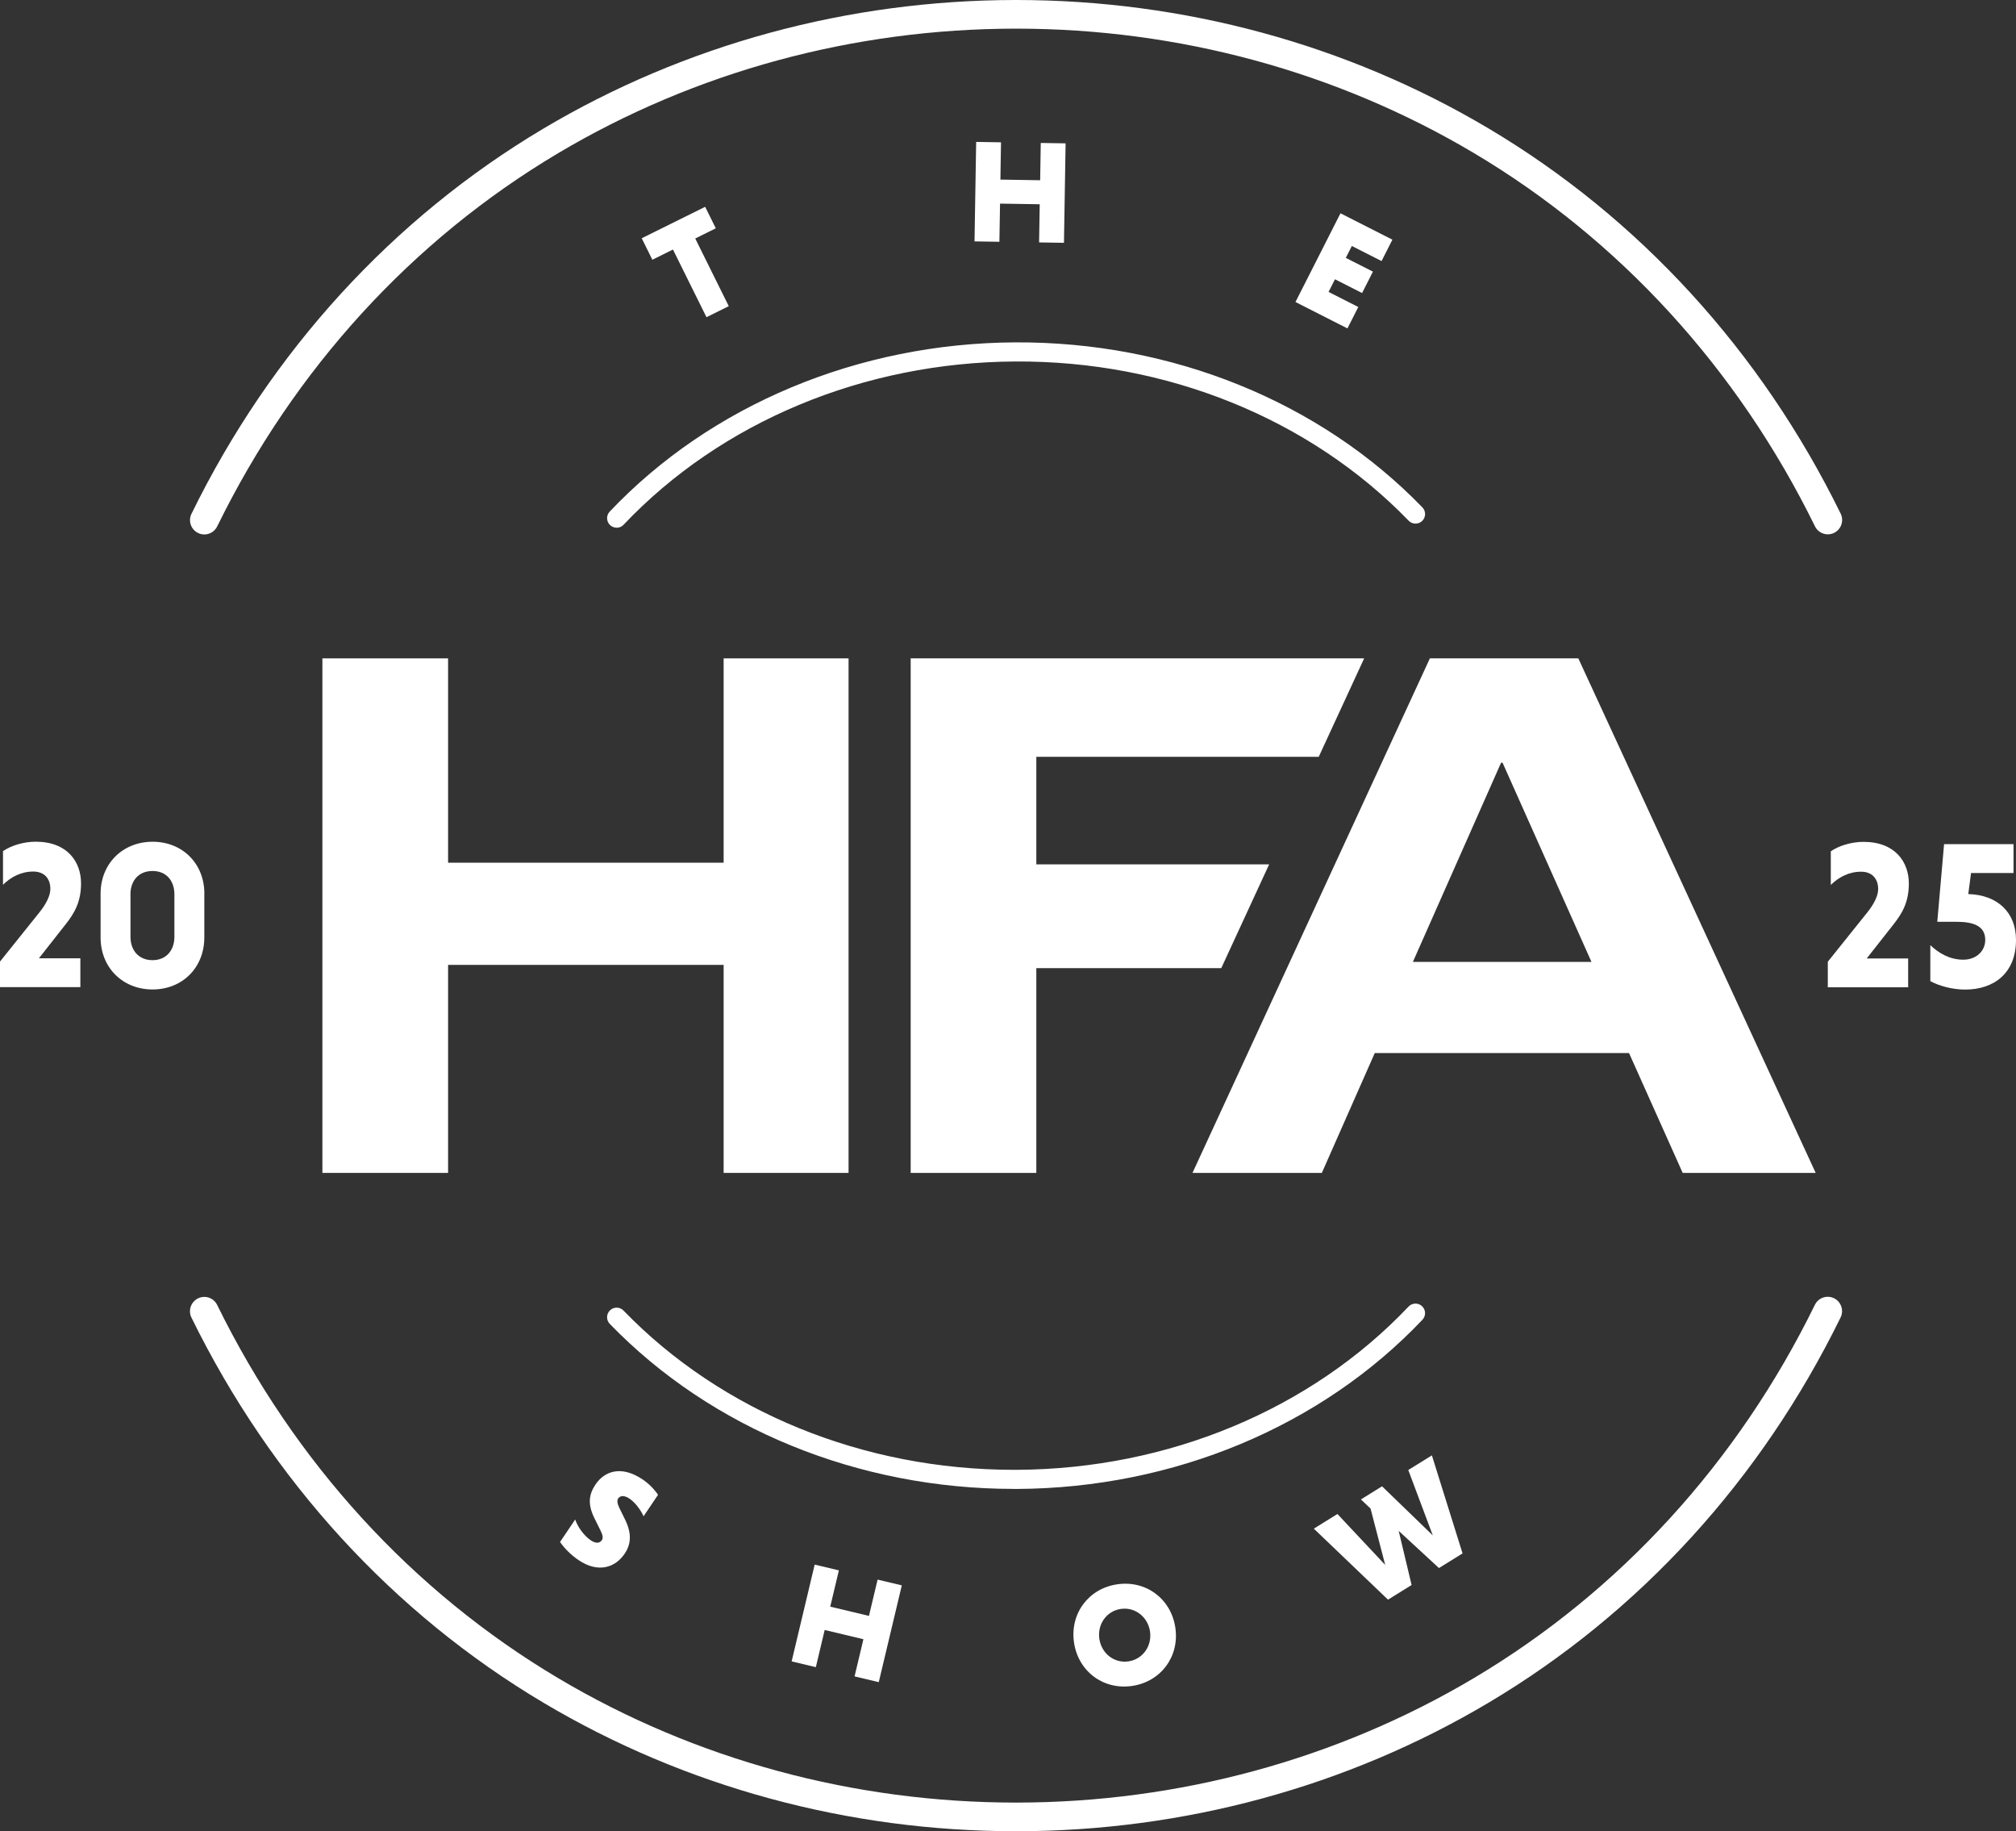
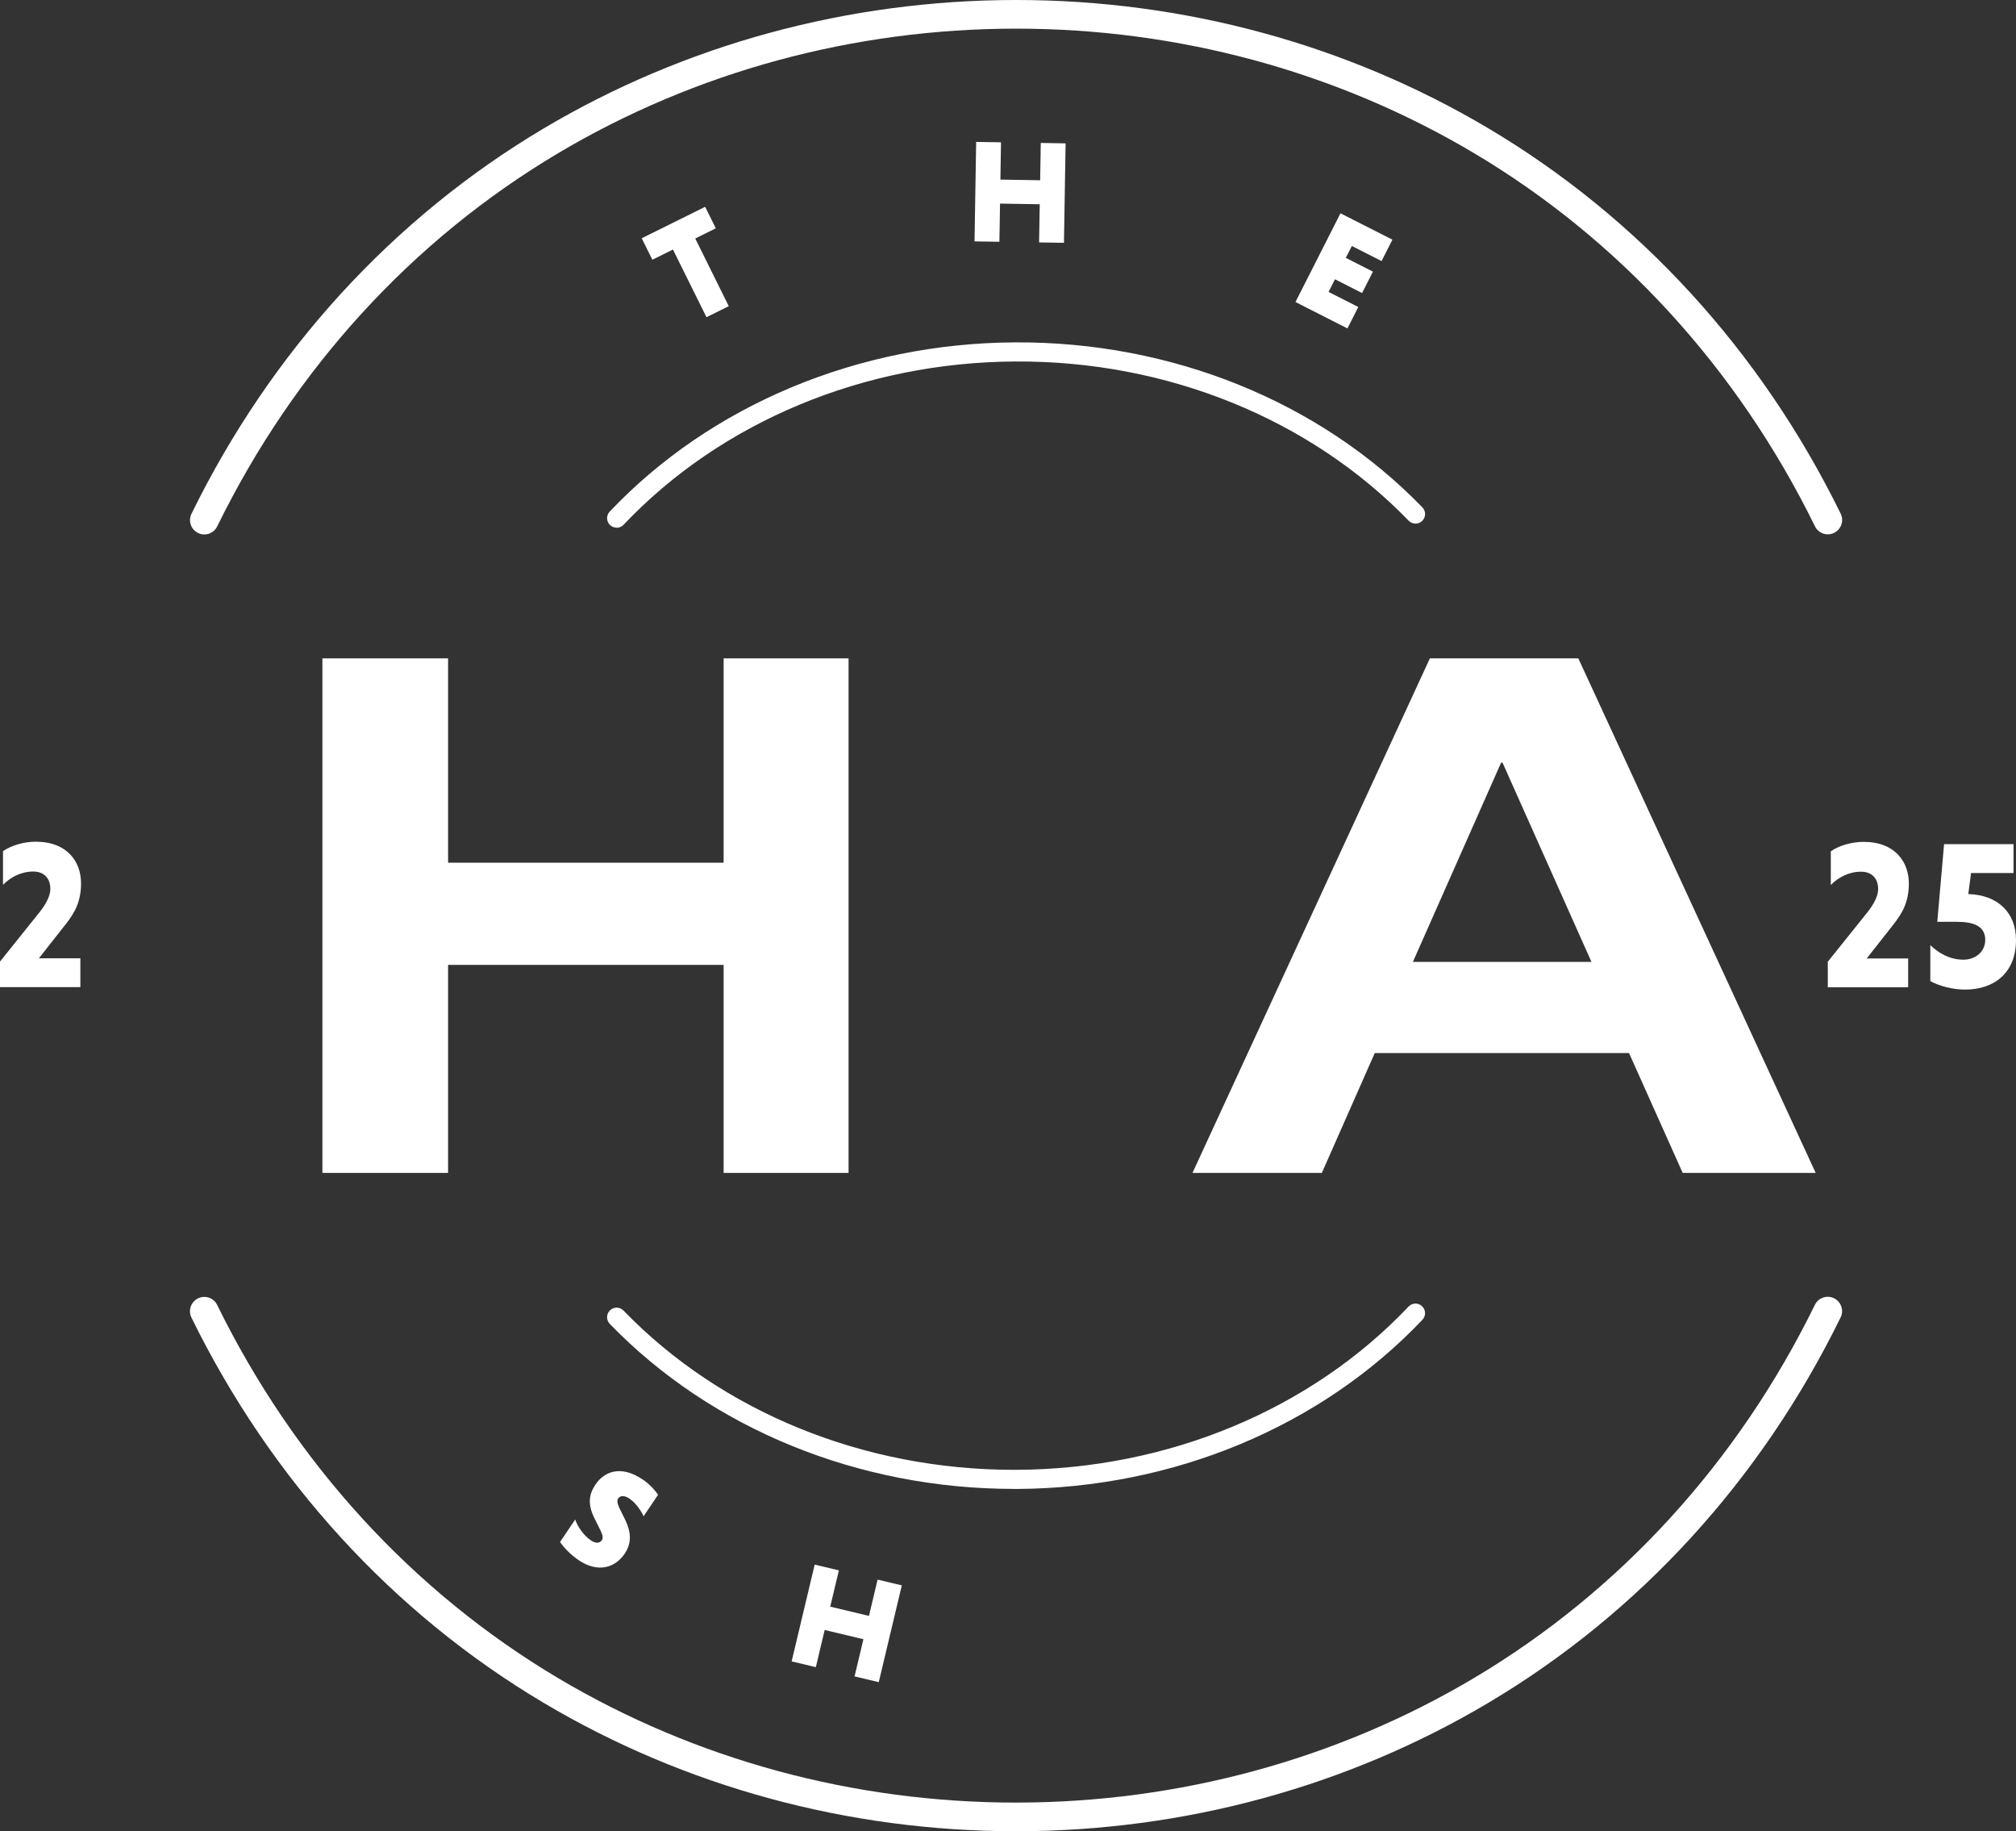
<svg xmlns="http://www.w3.org/2000/svg" id="Layer_1" viewBox="0 0 504 457.69">
  <rect x="0" y="0" width="504" height="457.69" fill="#333333" stroke="none" />
  <defs>
    <style>
      .cls-1 {
        fill: #fff;
      }
    </style>
  </defs>
  <path class="cls-1" d="M154.16,131.89c-.59,0-1.18-.22-1.64-.65-.96-.91-1-2.42-.09-3.38,25.29-26.68,62.23-42.09,101.37-42.29,39.17-.2,76.23,14.83,101.8,41.25.92.95.89,2.46-.06,3.38-.95.92-2.46.89-3.38-.06-24.66-25.48-60.49-40.02-98.34-39.79-37.84.19-73.53,15.06-97.92,40.8-.47.5-1.1.75-1.73.75Z" />
  <path class="cls-1" d="M253.46,372.13c-38.85,0-75.63-15.01-101.02-41.25-.92-.95-.89-2.46.06-3.38.95-.92,2.46-.89,3.38.06,24.5,25.32,60.03,39.8,97.59,39.8.25,0,.5,0,.75,0,37.83-.19,73.53-15.06,97.92-40.8.91-.96,2.42-1,3.38-.09.96.91,1,2.42.09,3.38-25.29,26.68-62.23,42.09-101.36,42.29-.26,0-.52,0-.77,0Z" />
  <path class="cls-1" d="M51.08,133.58c-.53,0-1.07-.12-1.57-.37-1.78-.87-2.51-3.02-1.64-4.79,19.88-40.59,50.3-73.88,87.97-96.27C171.19,11.14,212.04.02,253.95,0h.1c41.87,0,82.67,11.08,118,32.05,37.69,22.37,68.17,55.68,88.12,96.33.87,1.78.14,3.92-1.64,4.8-1.77.87-3.92.14-4.79-1.64-19.34-39.4-48.85-71.67-85.34-93.33-34.22-20.31-73.76-31.05-114.34-31.05h-.1c-40.63.02-80.21,10.79-114.46,31.15-36.47,21.68-65.93,53.93-85.2,93.26-.62,1.27-1.9,2.01-3.22,2.01Z" />
  <path class="cls-1" d="M253.98,457.69c-41.87,0-82.67-11.08-118-32.05-37.7-22.37-68.17-55.68-88.12-96.33-.87-1.78-.14-3.92,1.64-4.8,1.78-.87,3.92-.14,4.79,1.64,19.34,39.4,48.85,71.67,85.34,93.33,34.22,20.31,73.76,31.05,114.34,31.05h.1c40.63-.02,80.21-10.79,114.46-31.15,36.47-21.68,65.93-53.93,85.19-93.26.87-1.78,3.02-2.51,4.79-1.64s2.51,3.02,1.64,4.79c-19.88,40.59-50.3,73.88-87.97,96.27-35.36,21.02-76.21,32.14-118.12,32.15h-.1Z" />
  <g>
    <path class="cls-1" d="M0,240.33l9.9-12.35c1.68-2.1,2.68-4.15,2.69-5.78,0-2.74-1.63-4.37-4.26-4.37-3.1,0-5.68,1.42-7.58,3.31v-8.41c1.95-1.37,5.16-2.36,8.16-2.36,8,0,11.36,5.11,11.35,10.42,0,4.68-1.69,7.47-3.79,10.15l-6.74,8.57h10.36s0,7.21,0,7.21H0s0-6.38,0-6.38Z" />
-     <path class="cls-1" d="M51.08,223.33v10.99c-.01,7.52-5.48,12.99-12.95,12.98-7.47,0-12.99-5.48-12.98-13v-10.99c.01-7.47,5.54-12.93,13.01-12.93,7.47,0,12.93,5.48,12.93,12.95ZM32.62,223.52v10.62c0,3.37,2.04,5.84,5.51,5.84,3.42,0,5.47-2.47,5.47-5.83v-10.62c0-3.42-2.04-5.84-5.46-5.84-3.47,0-5.52,2.42-5.53,5.83Z" />
  </g>
  <g>
    <path class="cls-1" d="M456.95,240.37l9.9-12.35c1.68-2.1,2.68-4.15,2.69-5.78,0-2.74-1.63-4.37-4.26-4.37-3.1,0-5.68,1.42-7.58,3.31v-8.41c1.95-1.37,5.16-2.36,8.16-2.36,8,0,11.36,5.11,11.35,10.42,0,4.68-1.69,7.47-3.79,10.15l-6.74,8.57h10.36s0,7.21,0,7.21h-20.09s0-6.38,0-6.38Z" />
    <path class="cls-1" d="M492.76,218.2l-.69,5.26c7.31.21,11.94,4.58,11.93,11.47,0,8.26-5.48,12.41-12.74,12.4-3.21,0-6.57-.95-8.68-2.11v-8.99c2.11,2,4.84,3.63,8.26,3.63,3.16,0,5.47-2.1,5.47-4.94,0-3.73-3.36-4.52-7.2-4.53h-4.79s1.7-19.41,1.7-19.41h17.36s0,7.22,0,7.22h-10.62Z" />
  </g>
  <g>
    <path class="cls-1" d="M168.23,62.37l-5.14,2.55-2.66-5.37,15.86-7.86,2.66,5.37-5.14,2.55,8.38,16.91-5.57,2.76-8.38-16.91Z" />
    <path class="cls-1" d="M259.96,51.05l-9.95-.16-.16,9.54-6.22-.1.41-24.86,6.21.1-.15,9.32,9.94.16.15-9.32,6.21.1-.41,24.86-6.22-.1.16-9.54Z" />
    <path class="cls-1" d="M323.87,75.48l11.25-22.17,12.98,6.59-2.71,5.35-7.43-3.77-1.51,2.97,6.78,3.44-2.71,5.35-6.78-3.44-1.6,3.16,7.43,3.77-2.71,5.35-12.98-6.59Z" />
  </g>
  <g>
    <path class="cls-1" d="M160.89,378.97c-.58-1.36-2-3.38-3.48-4.38-1.48-1-2.41-.74-2.88-.05-.33.49-.19,1.33.33,2.39l1.43,2.91c1.66,3.42,1.5,6.08-.12,8.48-2.29,3.4-6.54,4.98-11.54,1.6-1.97-1.33-3.62-3.06-4.62-4.53l3.79-5.61c.53,1.64,2.06,3.95,3.87,5.18,1.21.82,2.22.84,2.81-.04.33-.49.24-1.2-.36-2.41l-1.51-3.05c-1.77-3.58-1.37-6,.28-8.46,2.03-3,6.1-5.06,11.8-1.21,1.43.96,2.86,2.37,3.82,3.82l-3.62,5.36Z" />
    <path class="cls-1" d="M215.85,409.7l-9.68-2.31-2.21,9.29-6.05-1.44,5.76-24.19,6.05,1.44-2.16,9.07,9.68,2.31,2.16-9.07,6.05,1.44-5.76,24.19-6.05-1.44,2.21-9.28Z" />
-     <path class="cls-1" d="M279.27,395.98c7.2-1.08,13.48,3.6,14.56,10.8,1.08,7.2-3.56,13.51-10.76,14.59-7.2,1.08-13.48-3.6-14.56-10.8-1.08-7.2,3.56-13.52,10.76-14.59ZM282.15,415.23c3.58-.54,5.89-3.88,5.35-7.5-.54-3.58-3.73-6.14-7.31-5.6-3.62.54-5.89,3.91-5.35,7.5.54,3.62,3.69,6.14,7.31,5.6Z" />
-     <path class="cls-1" d="M328.46,382.06l5.9-3.66,11.94,12.73-3.66-14.08-2.41-2.29,5.28-3.28,12.69,12.27-6.13-16.34,5.9-3.66,7.67,24.5-5.9,3.66-10.07-9.29,3.23,13.53-5.9,3.66-18.55-17.75Z" />
  </g>
  <g>
    <path class="cls-1" d="M80.6,293.15v-128.6h31.42v51.07h68.89v-51.07h31.23v128.6h-31.23v-51.99h-68.89v51.99h-31.42Z" />
-     <polygon class="cls-1" points="317.29 216.03 259.08 216.03 259.08 189.16 329.68 189.16 341.02 164.6 341.02 164.55 227.67 164.55 227.67 293.15 259.08 293.15 259.08 241.97 305.32 241.97 317.29 216.03" />
    <path class="cls-1" d="M298.12,293.15l59.35-128.6h37.11s59.34,128.6,59.34,128.6h-33.25l-13.41-29.95h-63.57l-13.23,29.95h-32.34ZM353.23,240.42h44.64l-22.23-49.79h-.37l-22.05,49.79Z" />
  </g>
</svg>